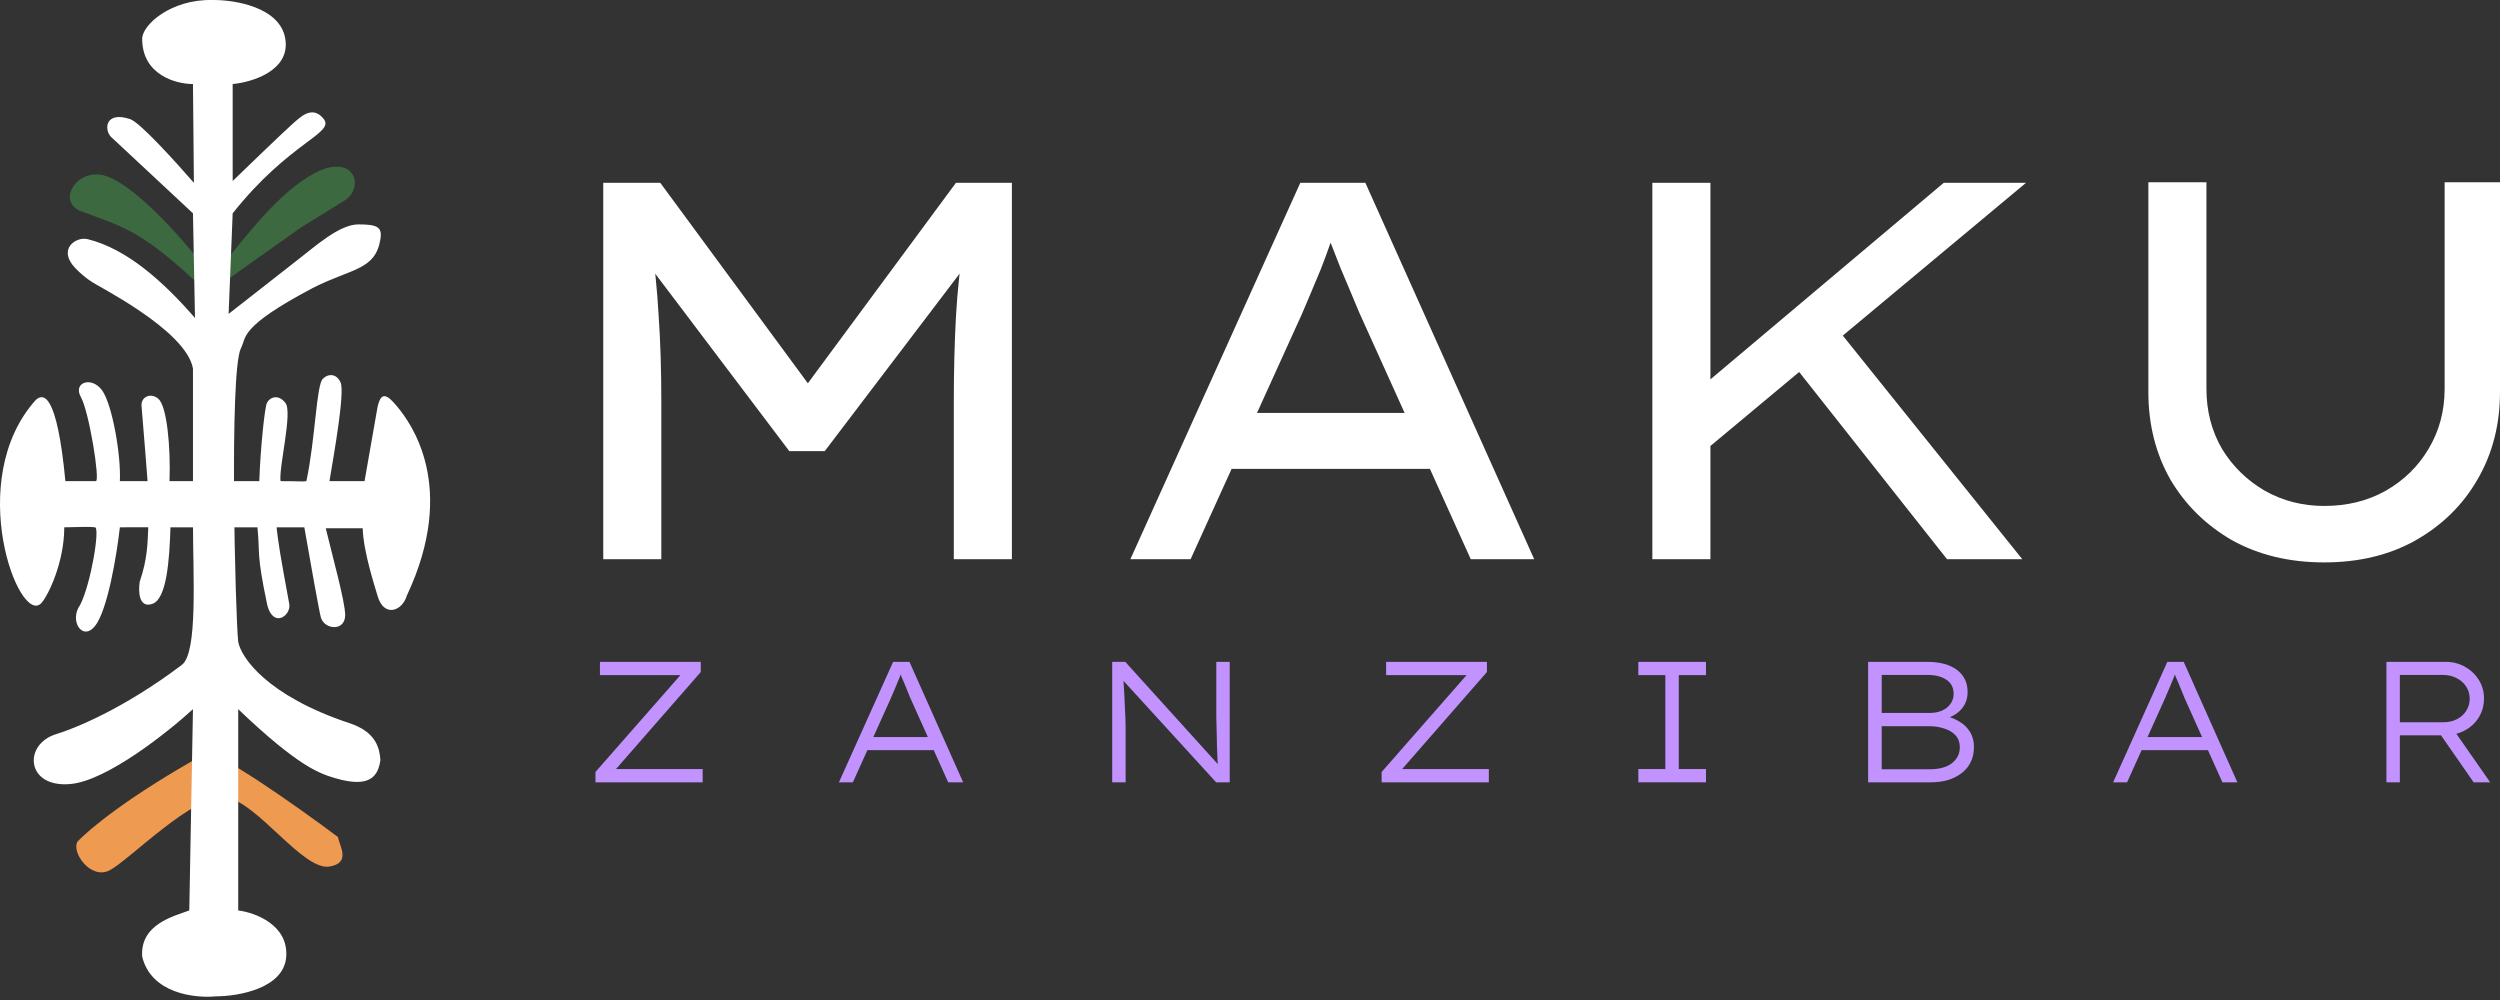
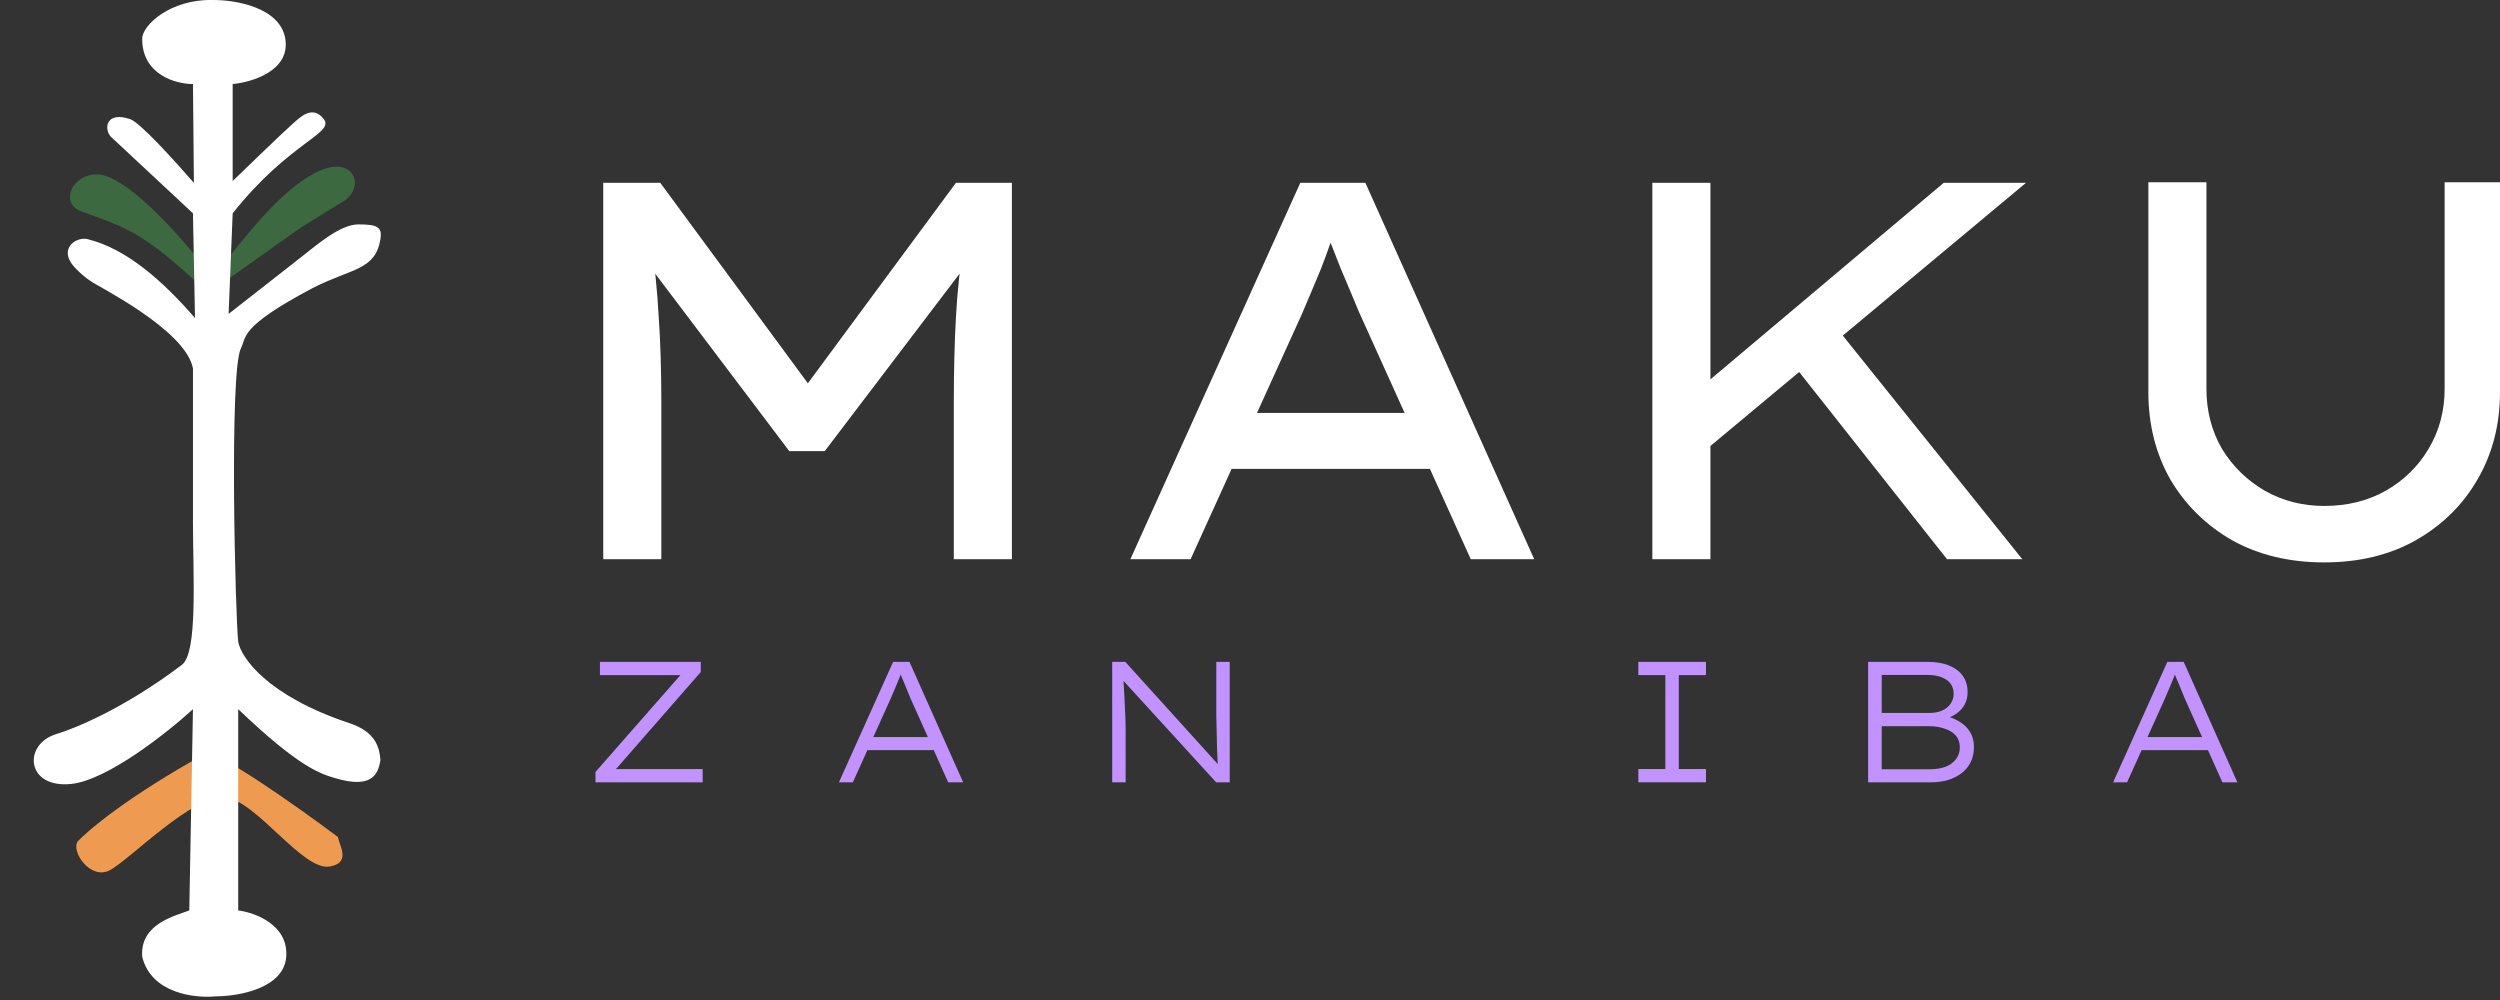
<svg xmlns="http://www.w3.org/2000/svg" width="150" height="60" viewBox="0 0 150 60" fill="none">
  <rect x="0" y="0" width="150" height="60" fill="#333333" stroke="none" />
  <path d="M12.298 45.233C7.733 47.759 5.299 49.794 4.652 50.496C4.264 51.105 5.428 52.823 6.591 52.213C7.755 51.604 11.633 47.615 13.516 47.837C15.4 48.058 18.17 52.269 19.777 51.992C21.062 51.77 20.386 50.791 20.275 50.219C17.856 48.409 12.874 44.878 12.298 45.233Z" fill="#EE9A51" />
  <path d="M6.227 10.523C4.557 10.101 3.383 12.121 4.884 12.684C7.369 13.617 8.44 13.738 12.307 17.42L12.993 17.239L18.06 13.646L20.753 11.985C21.918 11.067 21.143 9.207 18.906 10.374C16.668 11.541 14.619 14.387 13.343 15.896H12.141C10.754 14.055 7.898 10.944 6.227 10.523Z" fill="#3D6940" />
-   <path d="M4.853 23.823C5.35 24.709 6.016 28.869 5.752 28.869C5.487 28.869 3.923 28.869 3.923 28.869C3.412 23.49 2.581 23.601 2.15 23.994C-2.183 28.809 1.153 37.623 2.483 36.182C2.892 35.739 3.856 33.739 3.856 31.639C4.65 31.621 5.475 31.595 5.696 31.639C6.016 31.634 5.462 35.014 4.81 36.293C4.133 37.235 4.943 38.498 5.696 37.567C6.45 36.637 7.007 33.301 7.192 31.639L8.897 31.634C8.854 32.631 8.842 33.562 8.385 34.895C8.293 35.467 8.319 36.534 9.161 36.224C10.003 35.914 10.171 33.578 10.227 31.639H14.228H14.948H15.447C15.613 33.32 15.364 33.109 16.041 36.328C16.417 37.707 17.457 36.927 17.358 36.267C17.358 36.267 17.429 36.62 17.041 34.515C16.653 32.41 16.598 31.639 16.598 31.639H18.26C18.592 33.56 19.164 36.762 19.257 37.063C19.479 37.784 20.71 37.9 20.71 36.903C20.71 36.105 19.934 33.32 19.546 31.695H21.762C21.799 33.098 22.49 35.178 22.649 35.739C23.024 37.069 24.132 36.681 24.409 35.739C27.512 29.146 24.588 25.324 23.868 24.437C23.192 23.606 22.858 23.49 22.649 24.437L21.873 28.869H19.768C20.064 27.096 20.699 23.518 20.433 22.941C20.167 22.365 19.645 22.438 19.38 22.72C18.98 23.047 18.925 26.347 18.383 28.869C18.198 28.906 17.995 28.869 16.832 28.869C16.721 28.038 17.569 24.726 17.125 24.172C16.682 23.618 16.183 23.84 16.017 24.172C15.884 24.438 15.631 26.819 15.557 28.869H11.569H10.171C10.245 26.819 10.015 24.369 9.502 23.927C9.047 23.534 8.437 23.811 8.493 24.37C8.548 24.93 8.854 28.869 8.854 28.869H7.192C7.266 27.281 6.733 24.292 6.139 23.44C5.518 22.548 4.355 22.936 4.853 23.823Z" fill="white" />
  <path d="M14.293 54.627V42.55C17.949 46.04 19.203 46.426 20.166 46.705C22.232 47.303 22.693 46.537 22.825 45.597C22.769 44.895 22.581 43.913 20.941 43.381C16.021 41.741 14.459 39.447 14.293 38.505C14.127 37.121 13.739 22.273 14.459 20.888C14.801 20.231 14.324 19.628 18.759 17.283C21.091 16.091 22.522 16.23 22.825 14.351C22.942 13.622 22.646 13.462 21.495 13.464C20.344 13.467 18.855 14.832 17.88 15.576L13.717 18.834L13.96 12.799C17.379 8.494 20.11 8.007 19.42 7.135C18.73 6.263 17.987 7.062 17.562 7.425C17.136 7.789 13.96 10.86 13.96 10.86V5.043C15.142 4.932 17.429 4.234 17.118 2.328C16.808 0.422 14.071 -0.017 12.742 0.001C10.249 -0.054 8.531 1.497 8.531 2.328C8.531 4.5 10.563 5.043 11.578 5.043L11.634 10.971C10.526 9.697 8.399 7.344 7.811 7.148C6.315 6.65 6.241 7.757 6.648 8.201L11.578 12.799L11.7 19.08C9.818 16.914 7.619 14.928 5.263 14.351C4.542 14.174 3.43 14.962 4.525 16.093C5.081 16.667 5.482 16.89 5.482 16.89C5.603 17.048 11.145 19.752 11.578 22.107V31.359C11.578 34.517 11.88 39.159 10.914 39.89C7.402 42.55 4.409 43.735 3.379 44.045C1.363 44.653 1.551 47.314 4.265 47.037C6.437 46.816 10.046 43.953 11.578 42.55L11.357 54.627C10.415 54.978 8.4 55.457 8.531 57.397C9.063 59.613 11.707 59.909 12.963 59.779C14.311 59.779 17.041 59.303 17.174 57.397C17.307 55.491 15.309 54.756 14.293 54.627Z" fill="white" />
  <path d="M139.451 33.744C137.365 33.744 135.526 33.303 133.935 32.421C132.365 31.518 131.128 30.303 130.225 28.776C129.343 27.227 128.902 25.474 128.902 23.517V10.936H132.386V23.324C132.386 24.657 132.698 25.862 133.322 26.937C133.967 27.991 134.827 28.83 135.903 29.453C136.978 30.055 138.161 30.357 139.451 30.357C140.828 30.357 142.054 30.055 143.129 29.453C144.226 28.83 145.086 27.991 145.71 26.937C146.355 25.862 146.678 24.657 146.678 23.324V10.936H150V23.517C150 25.474 149.549 27.227 148.645 28.776C147.764 30.303 146.527 31.518 144.935 32.421C143.366 33.303 141.537 33.744 139.451 33.744Z" fill="white" />
  <path d="M101.754 27.485L101.689 23.55L116.625 10.968H121.561L101.754 27.485ZM99.141 33.55V10.968H102.625V33.55H99.141ZM116.819 33.55L107.367 21.582L109.657 19.001L121.335 33.55H116.819Z" fill="white" />
  <path d="M67.824 33.55L78.018 10.968H81.922L92.051 33.55H88.245L81.535 18.711C81.406 18.388 81.244 18.001 81.051 17.549C80.857 17.076 80.653 16.592 80.438 16.098C80.244 15.603 80.051 15.108 79.857 14.614C79.685 14.119 79.534 13.678 79.406 13.291L80.341 13.259C80.169 13.71 79.986 14.184 79.793 14.678C79.621 15.173 79.438 15.668 79.244 16.162C79.051 16.635 78.857 17.098 78.663 17.549C78.47 18.001 78.287 18.431 78.115 18.84L71.437 33.55H67.824ZM72.276 28.131L73.631 24.776H85.89L86.793 28.131H72.276Z" fill="white" />
  <path d="M36.195 33.55V10.968H39.615L49.164 23.937H47.777L57.358 10.968H60.713V33.55H57.229V24.098C57.229 22.248 57.272 20.549 57.358 19.001C57.444 17.431 57.616 15.85 57.874 14.259L58.261 15.517L49.486 27.066H47.357L38.679 15.582L39.034 14.259C39.271 15.807 39.432 17.367 39.518 18.936C39.626 20.485 39.679 22.206 39.679 24.098V33.55H36.195Z" fill="white" />
-   <path d="M143.186 46.938V39.712H146.747C147.174 39.712 147.559 39.812 147.903 40.011C148.247 40.204 148.523 40.465 148.729 40.796C148.936 41.126 149.039 41.494 149.039 41.9C149.039 42.334 148.932 42.719 148.719 43.057C148.512 43.387 148.227 43.648 147.862 43.841C147.504 44.027 147.101 44.12 146.654 44.12H143.991V46.938H143.186ZM148.419 46.938L146.21 43.759L147.015 43.501L149.41 46.938H148.419ZM143.991 43.335H146.613C146.916 43.335 147.184 43.273 147.418 43.15C147.659 43.026 147.845 42.857 147.975 42.644C148.113 42.43 148.182 42.189 148.182 41.921C148.182 41.646 148.11 41.401 147.965 41.188C147.828 40.975 147.635 40.806 147.387 40.682C147.146 40.558 146.871 40.496 146.561 40.496H143.991V43.335Z" fill="#C293FF" />
  <path d="M126.789 46.938L130.041 39.712H131.022L134.242 46.938H133.344L131.063 41.859C130.994 41.68 130.929 41.518 130.867 41.374C130.812 41.229 130.757 41.095 130.702 40.971C130.646 40.847 130.591 40.72 130.536 40.589C130.488 40.452 130.437 40.3 130.382 40.135L130.619 40.125C130.55 40.318 130.488 40.486 130.433 40.631C130.378 40.768 130.323 40.903 130.268 41.033C130.22 41.157 130.165 41.288 130.103 41.425C130.041 41.563 129.972 41.725 129.896 41.911L127.625 46.938H126.789ZM128.141 45.008L128.461 44.223H132.518L132.735 45.008H128.141Z" fill="#C293FF" />
  <path d="M112.088 46.938V39.712H115.649C116.159 39.712 116.589 39.784 116.94 39.929C117.298 40.073 117.573 40.28 117.766 40.548C117.958 40.816 118.055 41.143 118.055 41.529C118.055 41.928 117.931 42.269 117.683 42.551C117.442 42.826 117.095 43.026 116.64 43.15L116.671 42.943C116.995 43.012 117.291 43.129 117.559 43.294C117.828 43.452 118.041 43.659 118.199 43.913C118.357 44.168 118.437 44.467 118.437 44.812C118.437 45.183 118.364 45.503 118.22 45.772C118.082 46.033 117.893 46.25 117.652 46.422C117.411 46.594 117.139 46.725 116.837 46.814C116.534 46.897 116.214 46.938 115.876 46.938H112.088ZM112.903 46.154H115.825C116.155 46.154 116.455 46.105 116.723 46.009C116.991 45.906 117.201 45.754 117.353 45.555C117.511 45.355 117.59 45.118 117.59 44.843C117.59 44.553 117.508 44.316 117.342 44.13C117.177 43.944 116.954 43.807 116.671 43.717C116.396 43.621 116.097 43.573 115.773 43.573H112.903V46.154ZM112.903 42.778H115.753C116.042 42.778 116.293 42.733 116.506 42.644C116.726 42.547 116.898 42.413 117.022 42.241C117.153 42.062 117.218 41.859 117.218 41.632C117.218 41.26 117.074 40.978 116.785 40.785C116.503 40.593 116.124 40.496 115.649 40.496H112.903V42.778Z" fill="#C293FF" />
  <path d="M98.301 46.938V46.143H99.921V40.507H98.301V39.712H102.358V40.507H100.727V46.143H102.358V46.938H98.301Z" fill="#C293FF" />
-   <path d="M82.898 46.938V46.319L88.194 40.28L88.411 40.507H83.167V39.712H89.216V40.321L83.931 46.37L83.704 46.143H89.33V46.938H82.898Z" fill="#C293FF" />
  <path d="M66.732 46.938V39.712H67.517L73.205 45.999L73.102 46.184C73.081 46.047 73.064 45.851 73.05 45.596C73.036 45.341 73.026 45.063 73.019 44.76C73.012 44.457 73.005 44.154 72.999 43.852C72.992 43.542 72.985 43.256 72.978 42.995C72.978 42.733 72.978 42.523 72.978 42.365V39.712H73.783V46.938H72.968L67.331 40.765L67.393 40.548C67.407 40.7 67.417 40.885 67.424 41.105C67.438 41.319 67.452 41.546 67.465 41.787C67.479 42.028 67.49 42.269 67.496 42.51C67.51 42.743 67.52 42.96 67.527 43.16C67.534 43.359 67.538 43.525 67.538 43.655V46.938H66.732Z" fill="#C293FF" />
  <path d="M50.336 46.938L53.588 39.712H54.568L57.789 46.938H56.891L54.61 41.859C54.541 41.68 54.475 41.518 54.414 41.374C54.358 41.229 54.303 41.095 54.248 40.971C54.193 40.847 54.138 40.72 54.083 40.589C54.035 40.452 53.983 40.3 53.928 40.135L54.166 40.125C54.097 40.318 54.035 40.486 53.98 40.631C53.925 40.768 53.87 40.903 53.815 41.033C53.767 41.157 53.712 41.288 53.65 41.425C53.588 41.563 53.519 41.725 53.443 41.911L51.172 46.938H50.336ZM51.688 45.008L52.008 44.223H56.065L56.282 45.008H51.688Z" fill="#C293FF" />
  <path d="M35.728 46.938V46.319L41.024 40.28L41.241 40.507H35.997V39.712H42.046V40.321L36.761 46.37L36.534 46.143H42.16V46.938H35.728Z" fill="#C293FF" />
</svg>